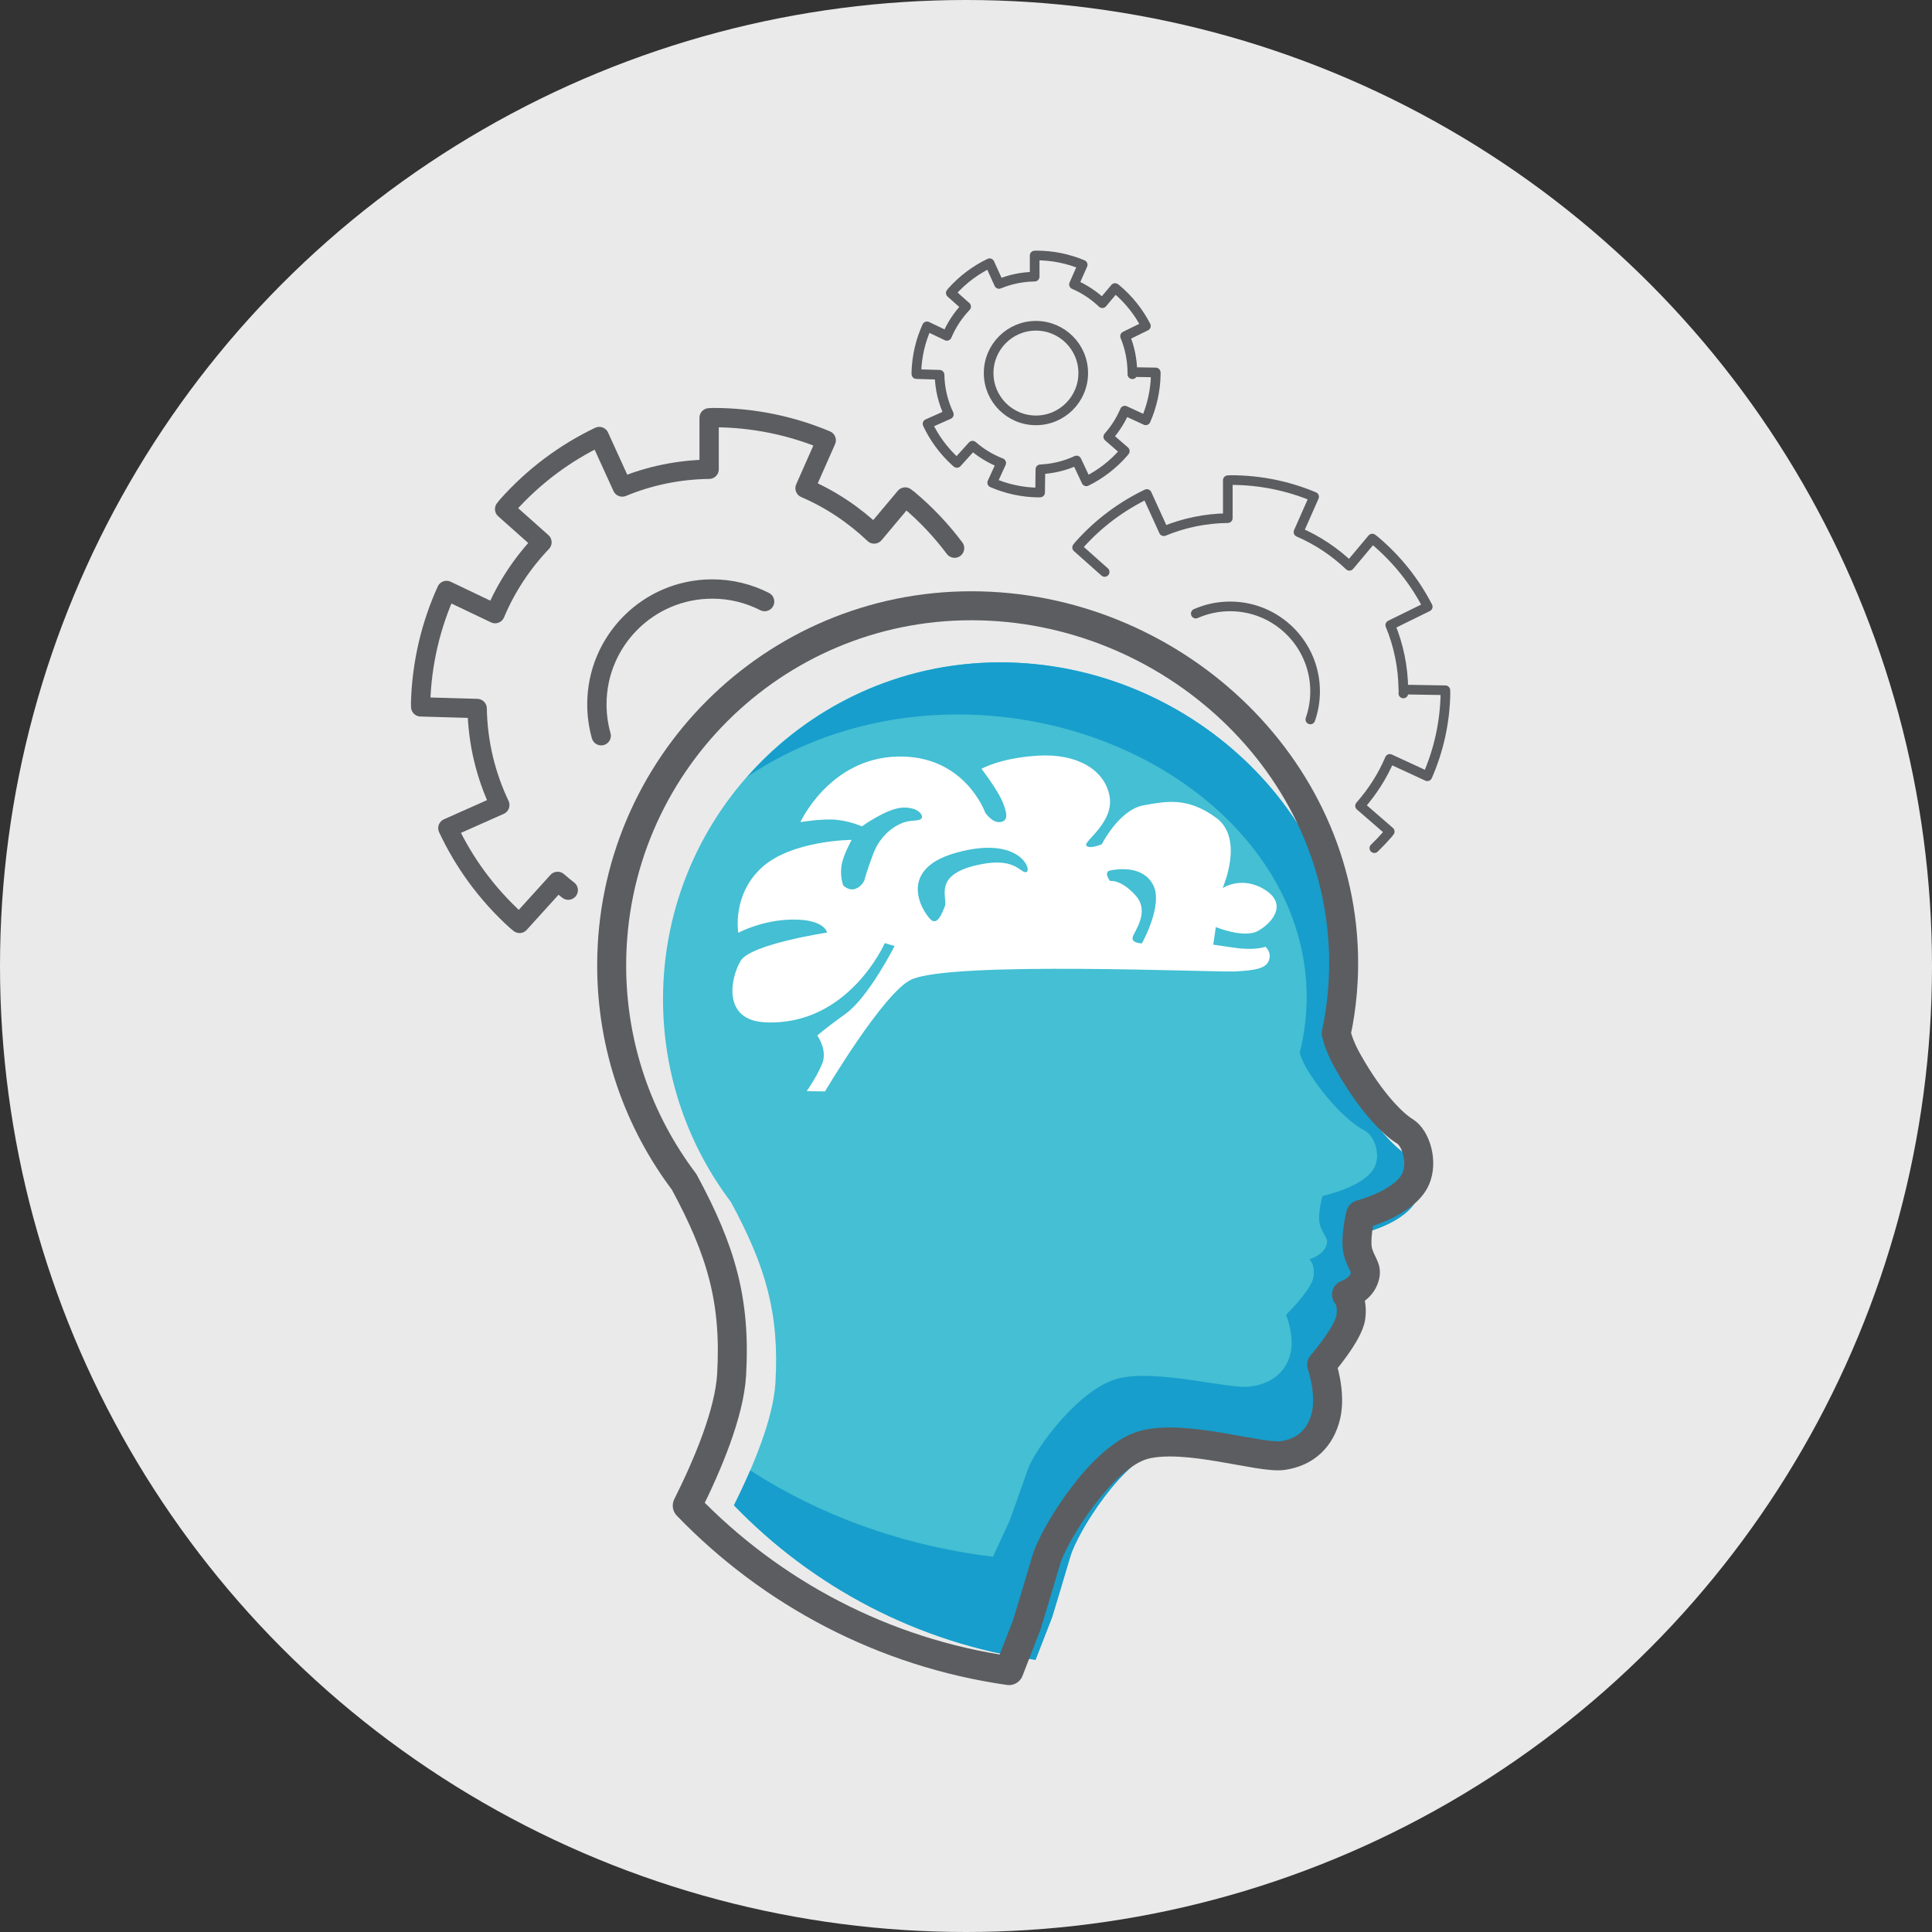
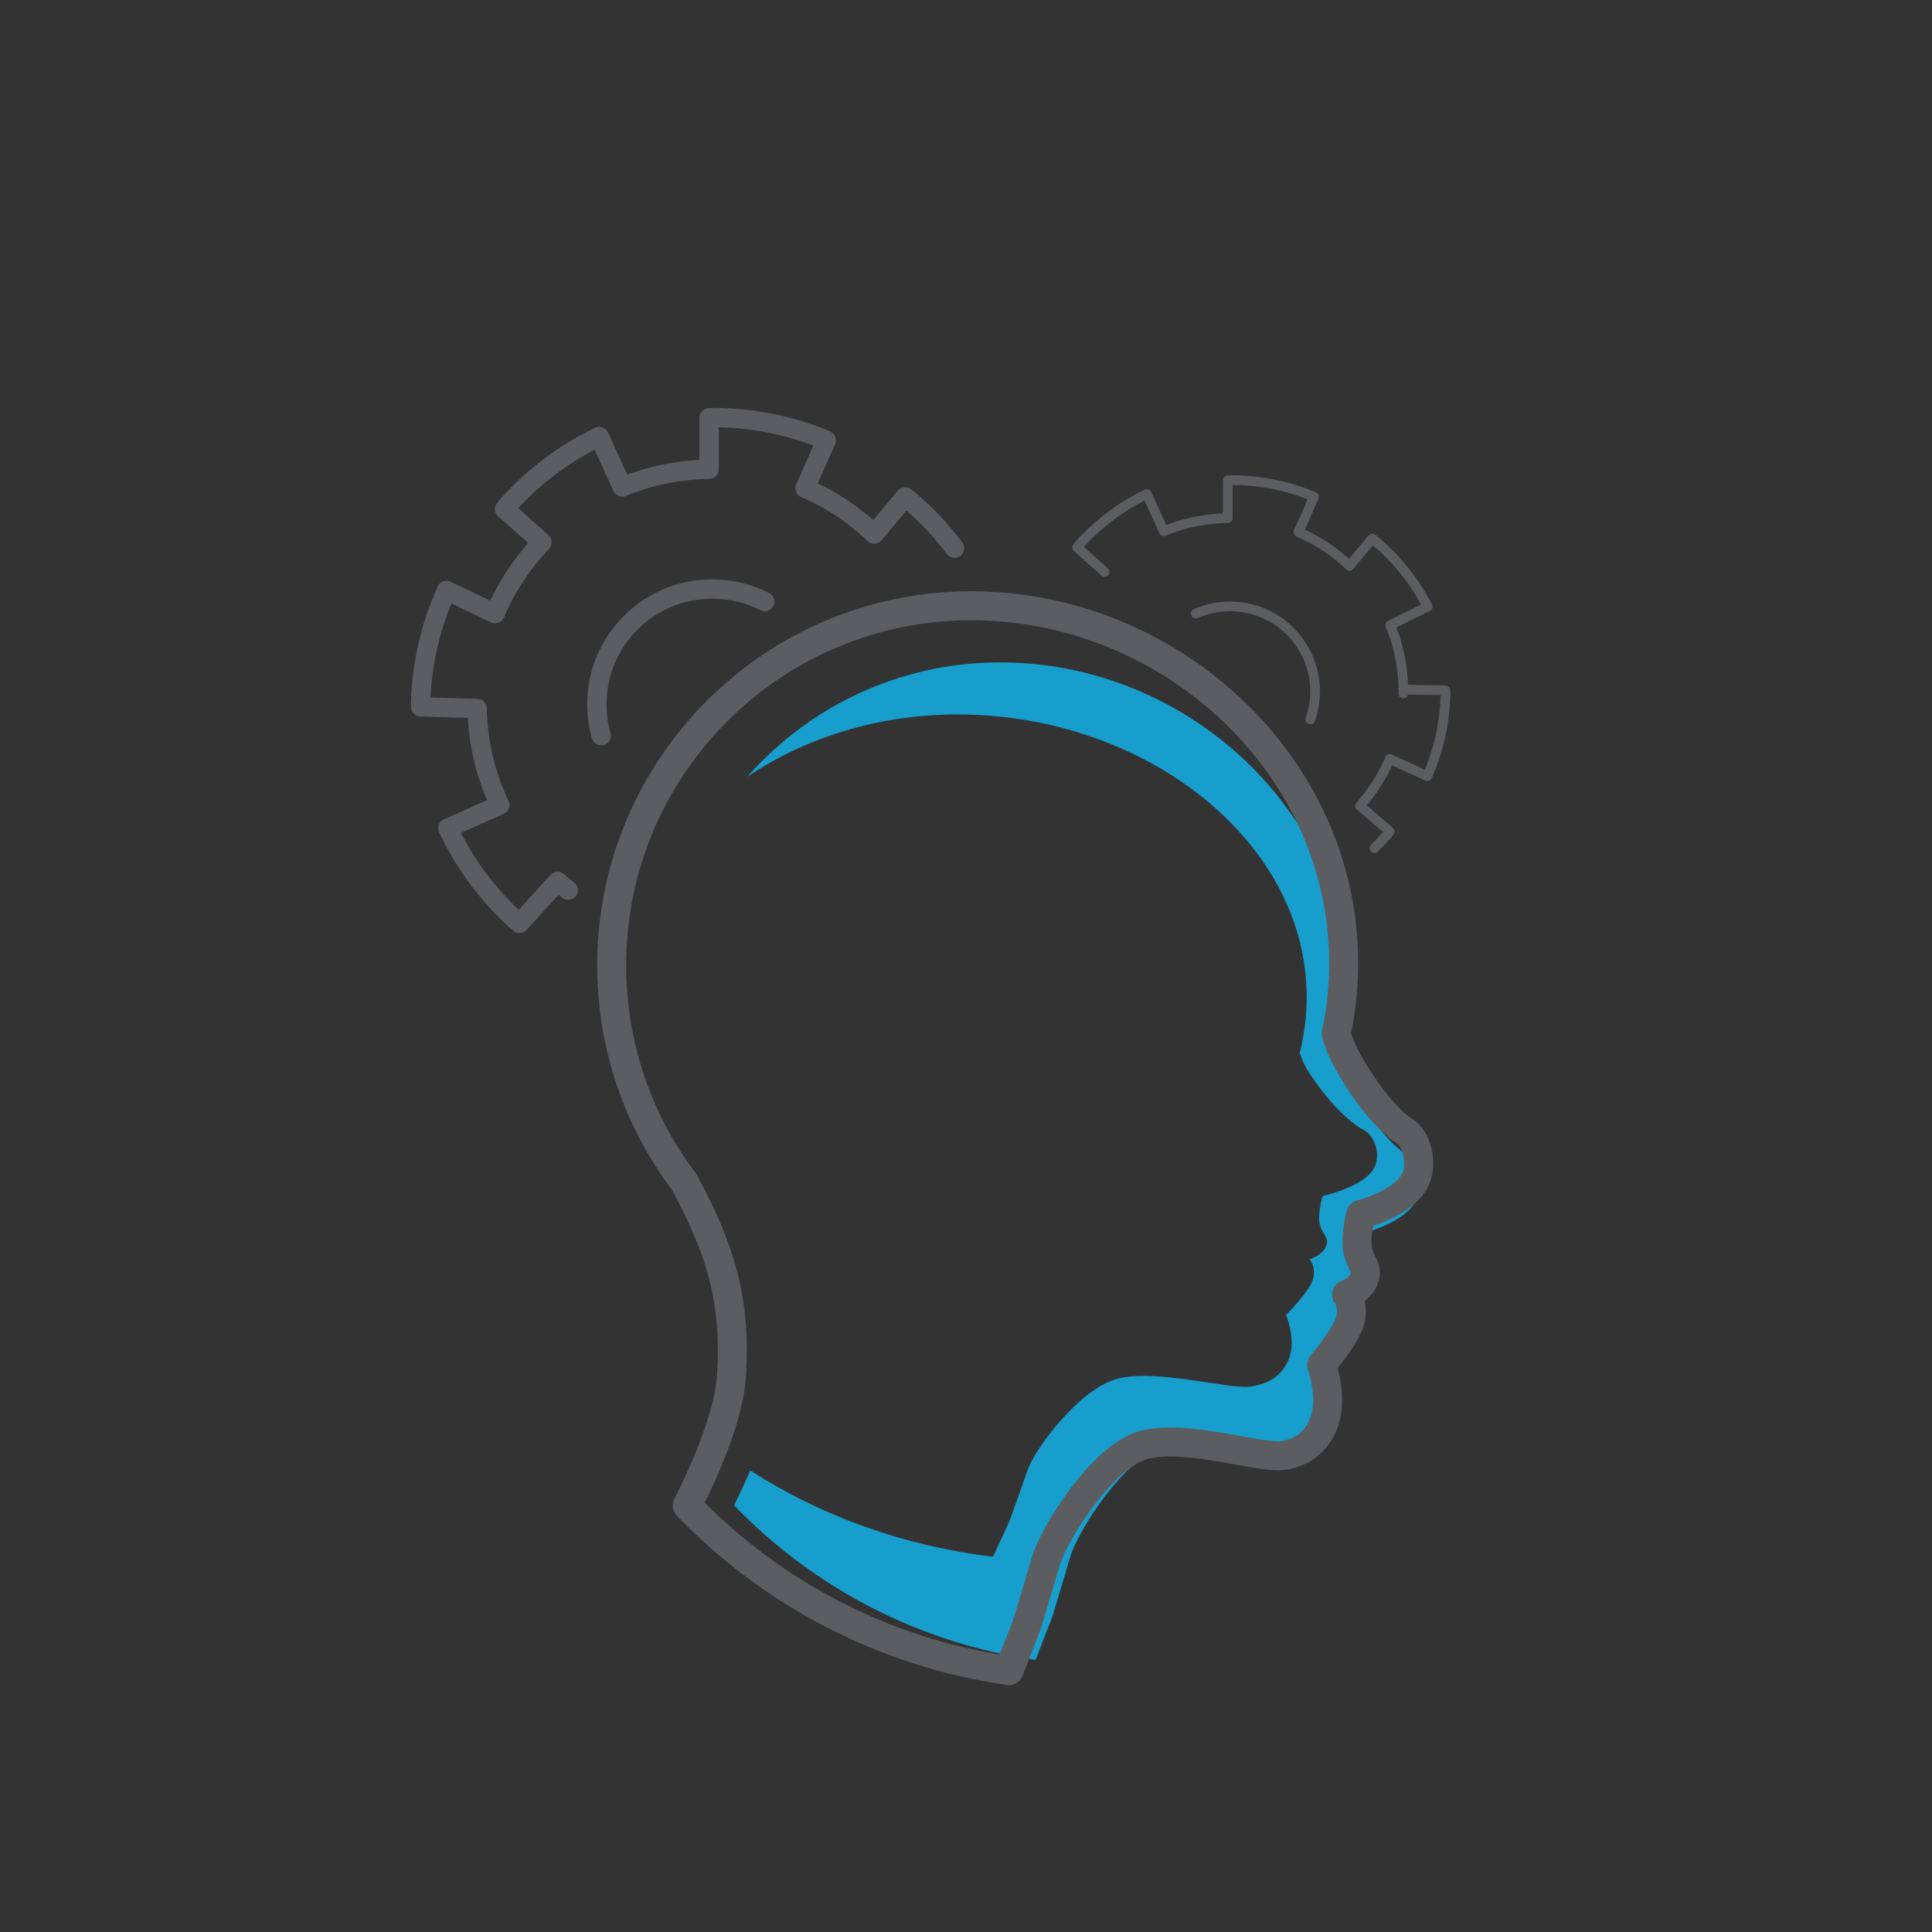
<svg xmlns="http://www.w3.org/2000/svg" id="Icons" viewBox="0 0 200 200">
  <rect x="0" y="0" width="200" height="200" fill="#333333" stroke="none" />
  <defs>
    <style>.cls-1,.cls-2,.cls-3,.cls-4{fill:none;stroke:#5c5d60;stroke-linejoin:round;}.cls-1,.cls-2,.cls-4{stroke-linecap:round;}.cls-2{stroke-width:3px;}.cls-5{fill:#eaeaea;}.cls-6{fill:#fff;}.cls-7{fill:#179ecc;}.cls-8{fill:#44bfd3;}.cls-4{stroke-width:2px;}</style>
  </defs>
-   <circle class="cls-5" cx="100" cy="100" r="100" />
  <g>
-     <path class="cls-8" d="M145.594,119.536c-1.048-.629-3.237-2.679-5.557-6.812-.581-1.034-.92-1.926-1.107-2.688,.065-.304,.133-.608,.189-.915,.252-1.383,.418-2.793,.491-4.224,.028-.555,.043-1.113,.043-1.675,0-19.261-16.855-34.653-36.126-34.653s-34.892,15.614-34.892,34.875c0,7.879,2.617,15.146,7.026,20.985,3.629,6.7,5.02,11.565,4.613,18.685-.214,3.738-2.305,8.722-4.306,12.717,8.153,8.451,19.026,14.256,31.217,15.999l1.713-4.403s1.153-3.773,1.887-6.288c.734-2.515,5.452-10.165,9.541-11.213,4.089-1.048,11.219,1.362,13.421,1.048,2.202-.314,3.67-1.677,4.194-3.877,.524-2.201-.419-4.926-.419-4.926,0,0,2.621-3.039,2.831-4.611,.21-1.572-.419-2.201-.419-2.201,0,0,1.258-.419,1.678-1.467,.419-1.048-.105-1.258-.524-2.515-.419-1.258,.21-3.773,.21-3.773,0,0,4.314-1.097,5.347-3.458,.734-1.677,0-3.982-1.048-4.611Z" />
    <path class="cls-7" d="M145.611,119.535c-1.048-.629-3.237-2.679-5.557-6.812-.581-1.034-.92-1.926-1.107-2.688,.065-.304,.133-.608,.19-.915,.252-1.383,.418-2.793,.491-4.224,.028-.555,.043-1.113,.043-1.675,0-19.261-16.855-34.653-36.126-34.653-10.438,0-19.8,4.588-26.194,11.848,5.972-4.037,13.544-6.456,21.791-6.456,19.27,0,36.126,12.997,36.126,29.261,0,.474-.014,.945-.043,1.414-.073,1.208-.238,2.399-.491,3.567-.056,.259-.125,.515-.189,.772,.187,.644,.526,1.396,1.107,2.27,2.32,3.49,4.508,5.221,5.557,5.752s1.782,2.478,1.049,3.893c-1.034,1.994-5.347,2.92-5.347,2.92,0,0-.629,2.124-.21,3.186,.419,1.062,.944,1.239,.524,2.124s-1.678,1.239-1.678,1.239c0,0,.629,.531,.419,1.858-.21,1.327-2.831,3.894-2.831,3.894,0,0,.944,2.301,.419,4.159-.524,1.858-1.992,3.009-4.194,3.274-2.202,.266-9.332-1.77-13.421-.885-4.089,.885-8.807,7.345-9.541,9.468-.734,2.124-1.887,5.309-1.887,5.309l-1.713,3.717c-9.369-1.131-17.954-4.294-25.129-8.934-.54,1.249-1.113,2.472-1.684,3.611,8.153,8.451,19.026,14.256,31.217,15.999l1.713-4.403s1.153-3.773,1.887-6.288c.734-2.515,5.452-10.165,9.541-11.213,4.089-1.048,11.219,1.362,13.421,1.048,2.202-.314,3.67-1.677,4.194-3.877,.524-2.201-.419-4.926-.419-4.926,0,0,2.621-3.039,2.831-4.611,.209-1.572-.42-2.201-.42-2.201,0,0,1.258-.419,1.678-1.467s-.105-1.258-.524-2.515c-.419-1.258,.209-3.773,.209-3.773,0,0,4.314-1.097,5.347-3.458,.734-1.677,0-3.982-1.049-4.611Z" />
    <path class="cls-4" d="M98.817,56.745c-1.364-1.819-2.955-3.513-4.772-5.037-.11-.092-.229-.167-.34-.257l-3.211,3.827c-2.075-1.973-4.486-3.594-7.155-4.741l2.191-4.96c-3.599-1.51-7.549-2.347-11.696-2.347-.144,0-.282,.019-.426,.021v5.326c-3.182,.042-6.217,.687-8.993,1.837l-2.38-5.224c-3.52,1.685-6.772,4.079-9.529,7.177-.096,.107-.173,.224-.267,.332l3.865,3.439c-2.033,2.135-3.693,4.625-4.849,7.386l-5.028-2.398c-1.613,3.553-2.566,7.477-2.686,11.622-.004,.144,.011,.283,.009,.426l5.845,.17c.062,3.575,.902,6.952,2.345,9.992l-5.377,2.392c1.653,3.535,4.018,6.808,7.091,9.592,.106,.096,.222,.175,.33,.27l3.939-4.348c.358,.313,.725,.616,1.101,.907m3.412-15.987c-.291-1.032-.447-2.122-.447-3.247,0-6.594,5.346-11.94,11.94-11.94,1.953,0,3.796,.469,5.423,1.3" />
    <path class="cls-1" d="M142.273,87.8c.483-.464,.949-.954,1.396-1.47,.069-.08,.126-.167,.194-.247l-3.071-2.665c1.267-1.437,2.32-3.067,3.079-4.857l3.888,1.796c1.156-2.633,1.822-5.533,1.873-8.588,.002-.106-.011-.208-.011-.314l-4.346-.072c-.024-2.361-.502-4.613-1.354-6.672l3.876-1.904c-1.316-2.556-3.149-4.9-5.49-6.864-.081-.068-.169-.123-.25-.19l-2.366,2.82c-1.529-1.454-3.305-2.648-5.272-3.493l1.615-3.654c-2.652-1.112-5.562-1.73-8.618-1.73-.106,0-.208,.014-.314,.016v3.924c-2.345,.031-4.581,.506-6.626,1.354l-1.754-3.849c-2.594,1.242-4.99,3.005-7.021,5.288-.07,.079-.128,.165-.197,.245l2.848,2.534m30.922,12.578c.001-.036,.005-.07,.005-.106,0,.006,.001,.011,.001,.017-.001,.03-.005,.059-.006,.089Zm-21.488-8.266c1.087-.48,2.289-.747,3.553-.747,4.859,0,8.798,3.939,8.798,8.798,0,1.018-.173,1.996-.491,2.905" />
    <path class="cls-2" d="M145.433,117.115c-1.119-.671-3.454-2.86-5.929-7.272-.62-1.104-.982-2.056-1.181-2.87,.069-.325,.142-.648,.202-.976,.269-1.476,.446-2.982,.524-4.509,.03-.593,.045-1.188,.045-1.788,0-20.561-17.984-36.992-38.545-36.992s-37.229,16.668-37.229,37.229c0,8.411,2.792,16.169,7.496,22.402,3.872,7.152,5.356,12.346,4.922,19.947-.228,3.99-2.459,9.31-4.594,13.575,8.699,9.022,20.3,15.219,33.307,17.079l1.828-4.7s1.231-4.027,2.014-6.712c.783-2.685,5.817-10.851,10.18-11.97s11.97,1.454,14.32,1.119c2.349-.336,3.916-1.79,4.475-4.139,.559-2.349-.448-5.258-.448-5.258,0,0,2.797-3.244,3.021-4.922,.224-1.678-.448-2.349-.448-2.349,0,0,1.343-.448,1.79-1.566,.448-1.119-.112-1.343-.559-2.685-.448-1.343,.224-4.027,.224-4.027,0,0,4.603-1.171,5.705-3.692,.783-1.79,0-4.251-1.119-4.922Z" />
-     <path class="cls-3" d="M118.604,43.51c.643-1.465,1.014-3.079,1.042-4.779,.001-.059-.006-.116-.006-.175l-2.419-.04c-.014-1.314-.279-2.567-.754-3.713l2.157-1.06c-.733-1.423-1.753-2.727-3.055-3.82-.045-.038-.094-.068-.139-.105l-1.317,1.569c-.851-.809-1.839-1.474-2.934-1.944l.899-2.034c-1.476-.619-3.095-.963-4.796-.963-.059,0-.116,.008-.174,.009v2.184c-1.305,.017-2.549,.282-3.688,.753l-.976-2.142c-1.443,.691-2.777,1.673-3.907,2.943-.039,.044-.071,.092-.11,.136l1.585,1.41c-.834,.875-1.514,1.897-1.988,3.029l-2.062-.983c-.662,1.457-1.052,3.066-1.101,4.766-.002,.059,.005,.116,.004,.175l2.397,.07c.026,1.466,.37,2.851,.962,4.098l-2.205,.981c.678,1.45,1.648,2.792,2.908,3.933,.044,.04,.091,.072,.135,.111l1.615-1.783c.87,.76,1.871,1.37,2.967,1.794l-.931,2.037c1.468,.637,3.083,1.001,4.784,1.022,.059,.001,.116-.006,.175-.007l.03-2.398c1.333-.061,2.596-.38,3.743-.914l1.015,2.156c1.435-.709,2.756-1.707,3.87-2.991,.039-.044,.07-.093,.108-.138l-1.709-1.483c.705-.8,1.291-1.707,1.713-2.703l2.164,.999Zm-1.383-4.77c0-.02,.003-.039,.003-.059,0,.003,0,.006,0,.009-0,.017-.003,.033-.003,.049Zm-9.981,4.776c-2.704,0-4.896-2.192-4.896-4.896s2.192-4.896,4.896-4.896,4.896,2.192,4.896,4.896-2.192,4.896-4.896,4.896Z" />
-     <path class="cls-6" d="M130.992,98.007s-1.028,.419-3.212,.102l-2.185-.317,.267-1.823s2.935,1.225,4.406,.379c1.47-.846,3.02-2.749,.704-4.222-2.418-1.538-4.409-.187-4.409-.187,0,0,2.282-5.106-.65-7.268-2.987-2.203-5.199-1.72-7.54-1.302-2.508,.448-4.319,4.029-4.319,4.029,0,0-1.321,.559-1.607,.123-.286-.436,2.951-2.413,2.404-5.161-.547-2.748-3.445-4.373-7.388-4.136s-5.856,1.365-5.856,1.365c0,0,1.634,2.141,2.145,3.346,.472,1.112,.703,2.029-.174,2.161-.878,.133-1.593-.983-1.593-.983,0,0-2.11-5.99-9.118-5.794s-10.014,6.791-10.014,6.791c0,0,2.34-.402,3.798-.238,1.457,.163,2.57,.675,2.57,.675,0,0,2.505-1.81,4.112-1.933,1.607-.123,2.293,.736,2.077,1.085s-1.056,.146-1.903,.456-2.351,1.219-3.107,3.228c-.756,2.009-.912,2.728-.912,2.728,0,0-.252,.654-.936,.901-.685,.248-1.26-.353-1.26-.353,0,0-.408-1.015-.132-2.293,.215-.997,1.005-2.423,1.005-2.423,0,0-6.212,.03-9.314,2.874-3.103,2.844-2.424,6.747-2.424,6.747,0,0,2.413-1.321,5.564-1.369,3.406-.051,3.631,1.346,3.631,1.346,0,0-7.897,1.194-8.941,2.911-1.044,1.717-1.978,6.169,2.543,6.38,8.606,.402,12.368-8.202,12.368-8.202l1.018,.302s-2.697,5.301-5.055,7.001c-2.358,1.7-2.949,2.269-2.949,2.269,0,0,1.099,1.505,.496,2.939-.603,1.434-1.594,2.816-1.594,2.816l1.897,.025s6.029-10.189,8.91-11.565c4.113-1.965,31.535-.737,33.58-.854,2.045-.117,3.166-.295,3.47-1.156,.303-.861-.371-1.399-.371-1.399Zm-24.776-7.721c-.685,.059-1.176-1.727-5.4-.653-4.225,1.074-2.68,3.354-2.999,4.171-.319,.818-.708,1.771-1.287,1.524s-4.245-5.191,2.455-7.054c6.701-1.863,7.917,1.953,7.231,2.013Zm11.993,7.375s-1.089-.014-.96-.618c.129-.604,1.851-2.639,.3-4.354-1.551-1.715-2.643-1.488-2.643-1.488,0,0-.714-.938,.015-1.089,.728-.152,3.397-.56,4.459,1.512,1.062,2.072-1.17,6.037-1.17,6.037Z" />
  </g>
</svg>